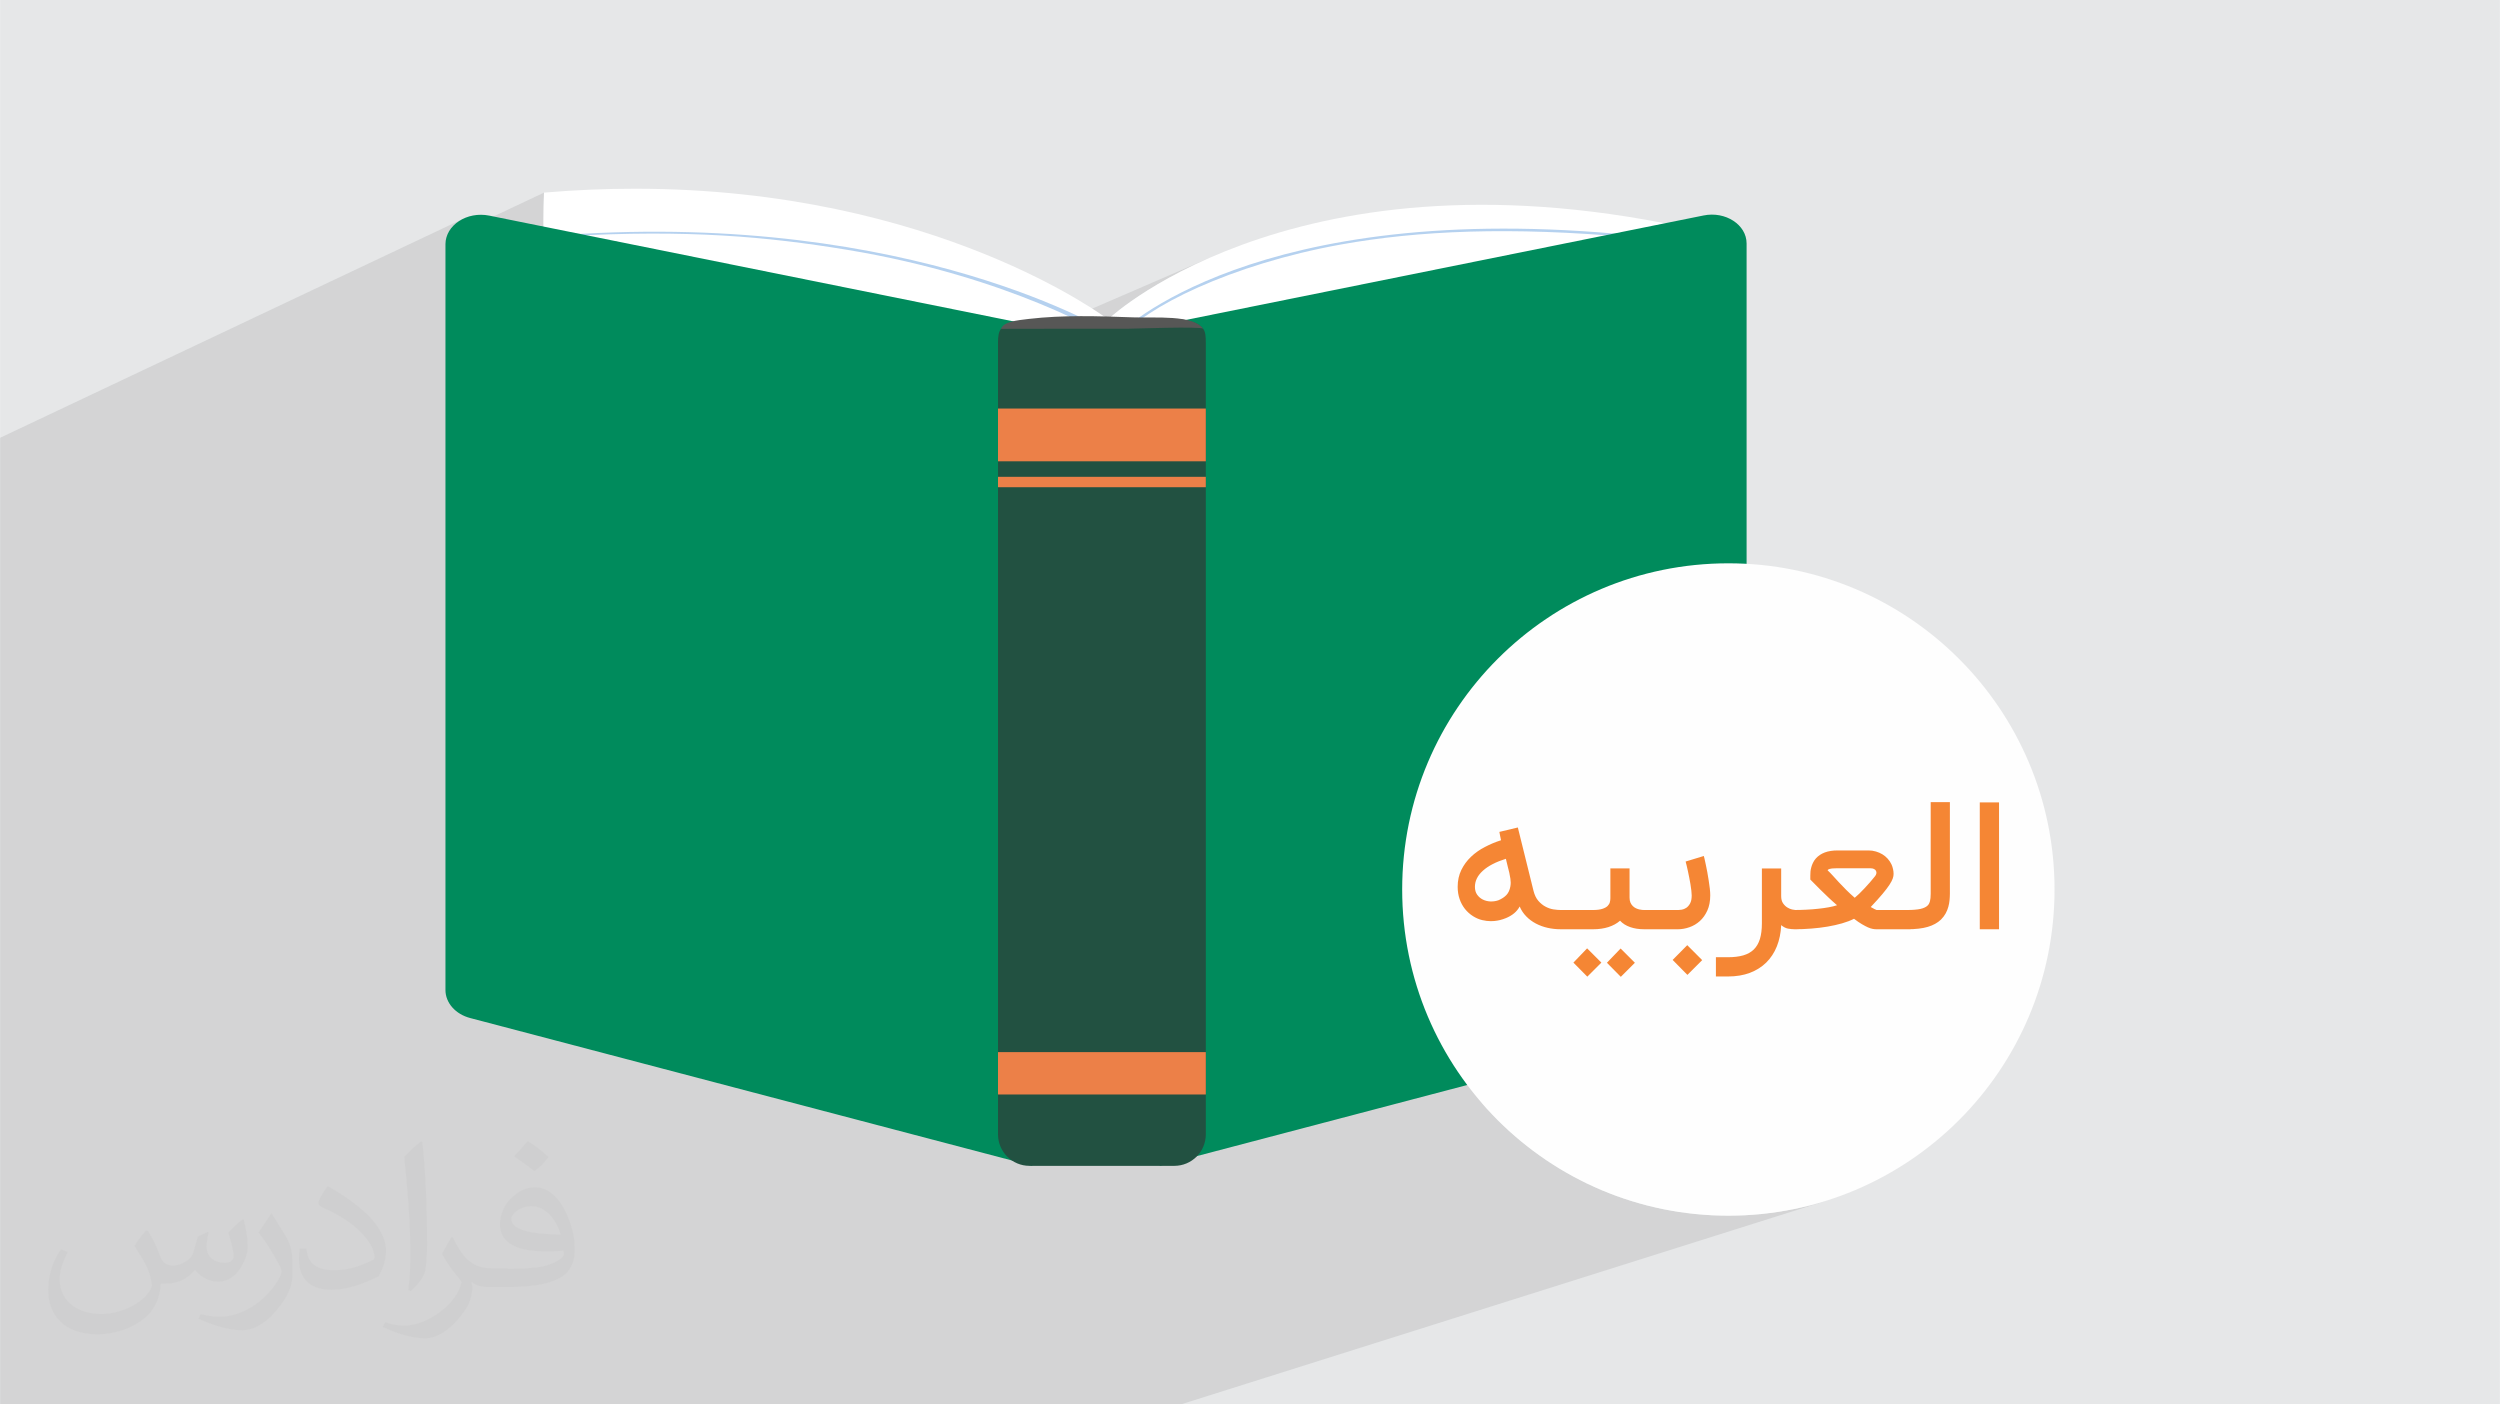
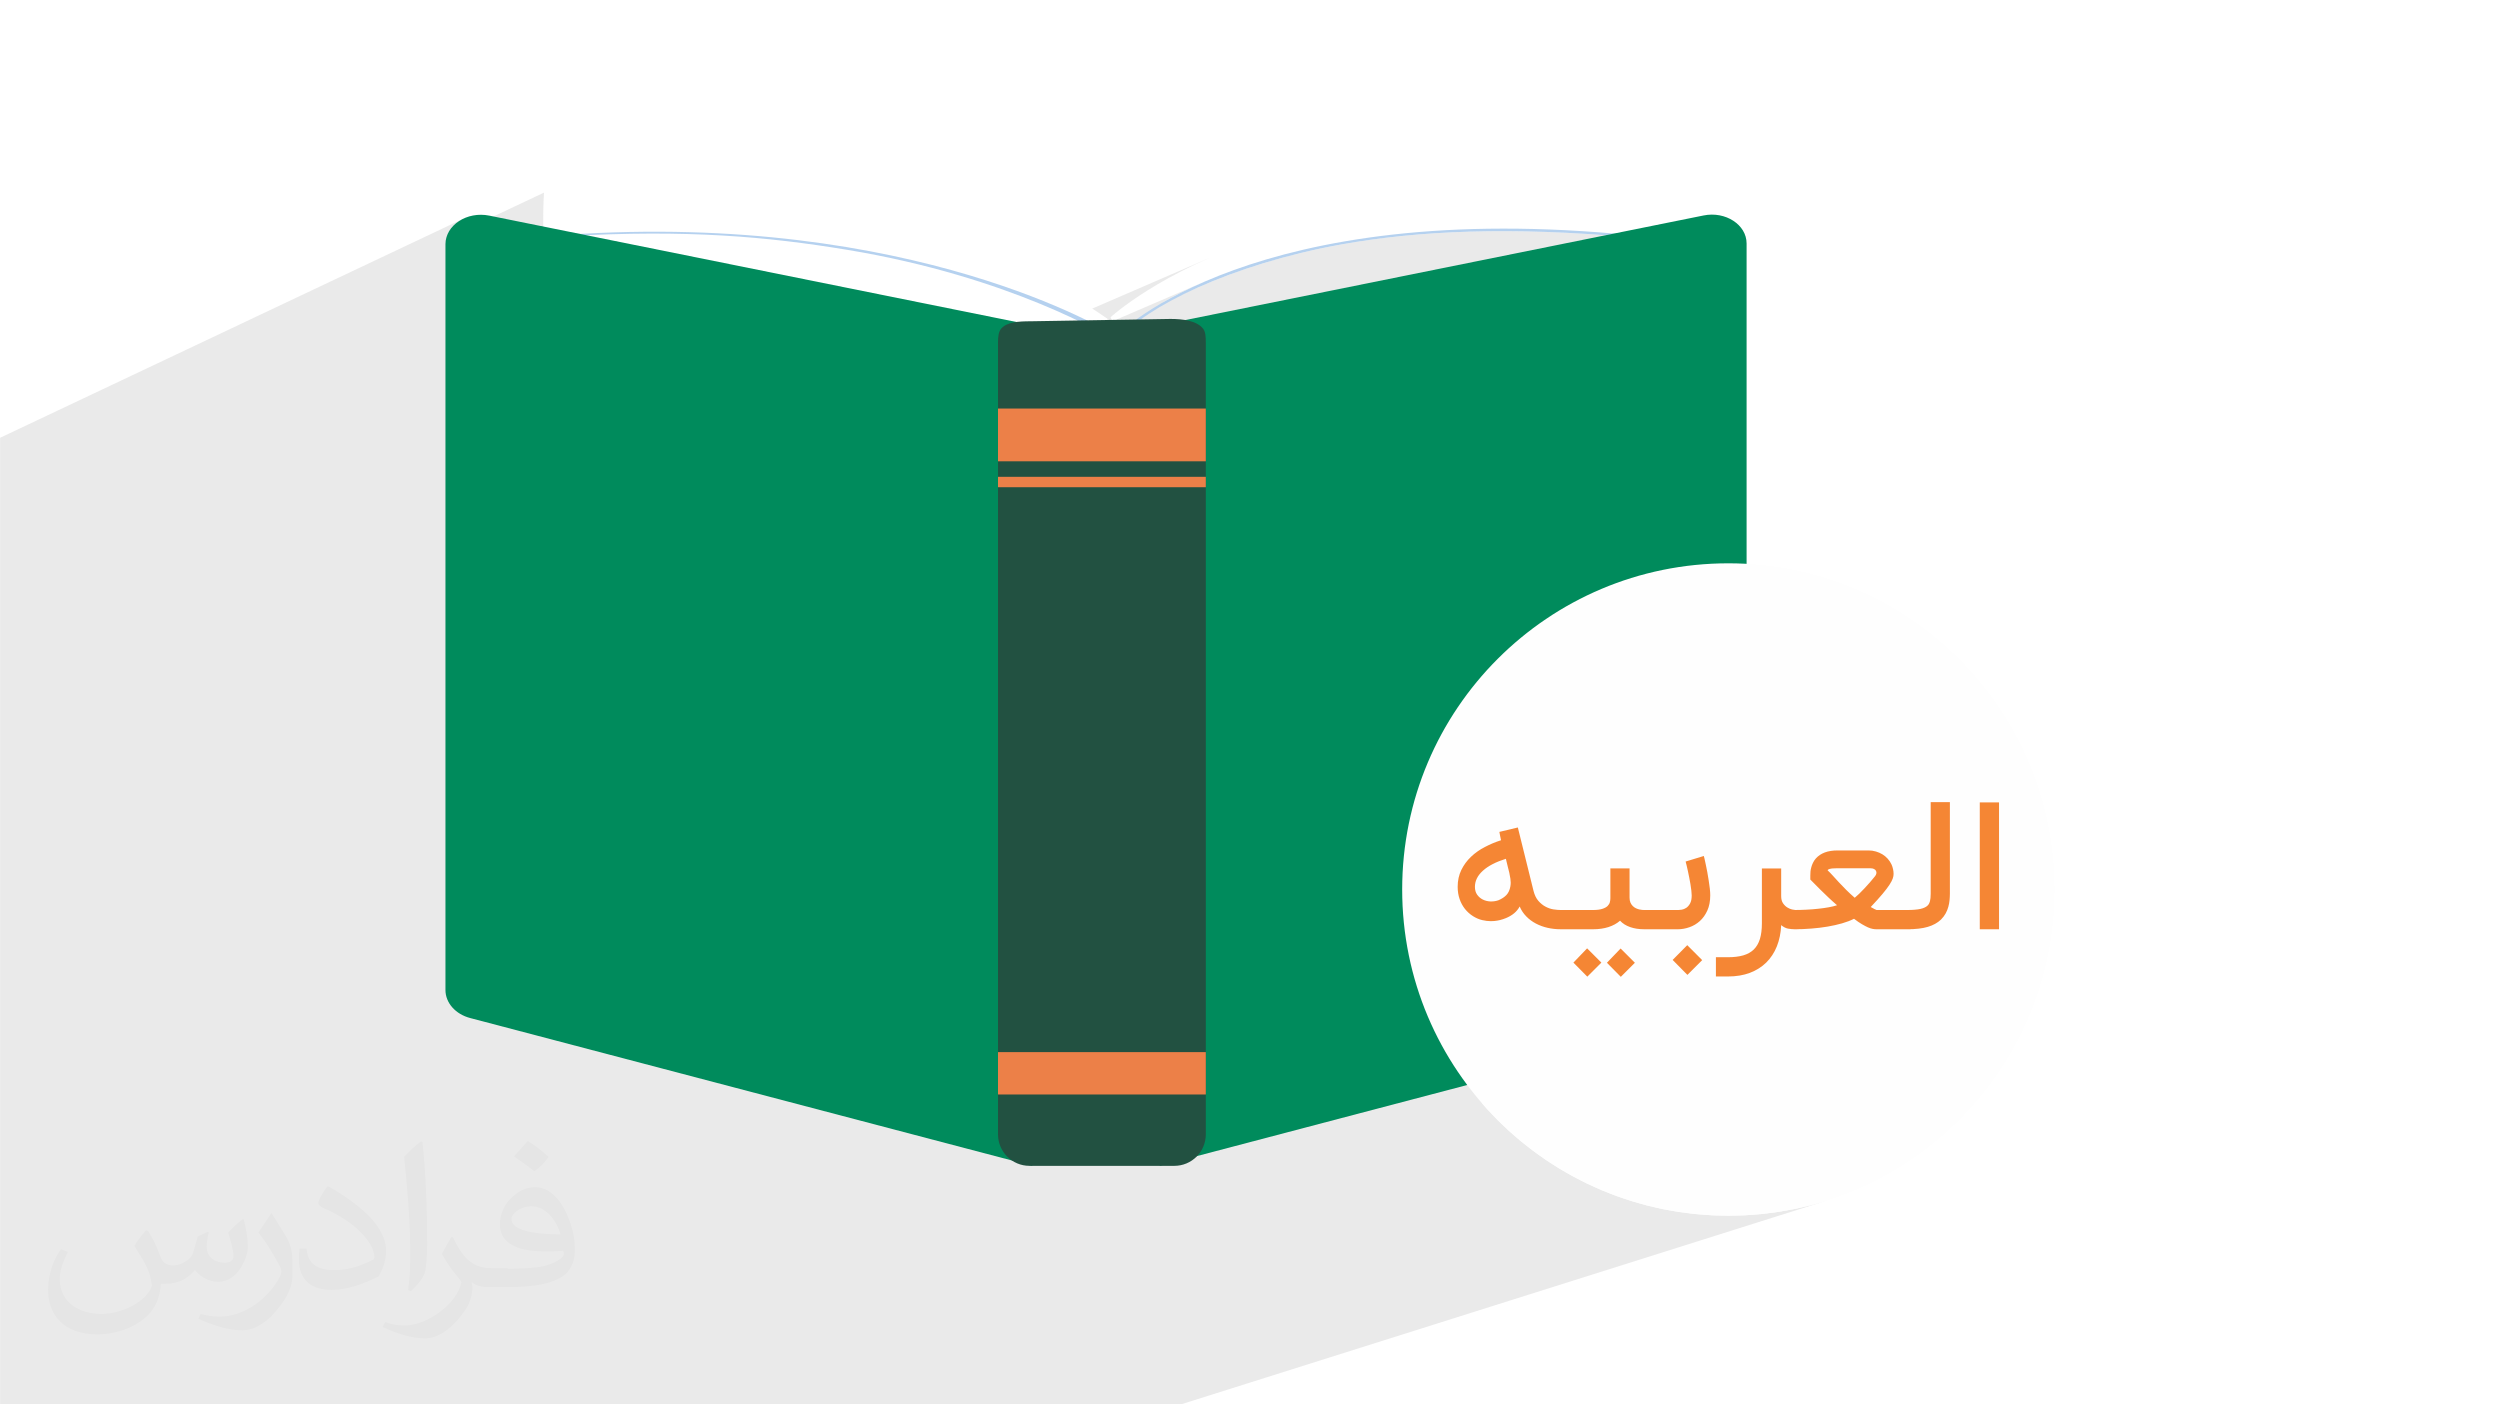
<svg xmlns="http://www.w3.org/2000/svg" xml:space="preserve" width="3.708in" height="2.083in" version="1.1" style="shape-rendering:geometricPrecision; text-rendering:geometricPrecision; image-rendering:optimizeQuality; fill-rule:evenodd; clip-rule:evenodd" viewBox="0 0 3708.34 2083.34">
  <defs>
    <style type="text/css">
   
    .fil9 {fill:#FEFEFE}
    .fil0 {fill:#E6E7E8}
    .fil10 {fill:#F58634;fill-rule:nonzero}
    .fil5 {fill:#008B5C;fill-rule:nonzero}
    .fil6 {fill:#225141;fill-rule:nonzero}
    .fil7 {fill:#575756;fill-rule:nonzero}
    .fil4 {fill:#B5D1EF;fill-rule:nonzero}
    .fil8 {fill:#EC8048;fill-rule:nonzero}
    .fil3 {fill:white;fill-rule:nonzero}
    .fil2 {fill:#373435;fill-opacity:0.031}
    .fil1 {fill:#373435;fill-opacity:0.102}
   
  </style>
  </defs>
  <g id="Layer_x0020_1">
-     <rect class="fil0" x="-0" y="0" width="3708.34" height="2083.34" />
    <polygon class="fil1" points="377.53,2083.34 390,2083.34 401.39,2083.34 410.51,2083.34 426,2083.34 428.55,2083.34 431.18,2083.34 431.26,2083.34 445.84,2083.34 454.37,2083.34 462.45,2083.34 463.9,2083.34 489.87,2083.34 503.1,2083.34 506.96,2083.34 516.63,2083.34 527.83,2083.34 534.26,2083.34 538.21,2083.34 560.86,2083.34 564.37,2083.34 566.19,2083.34 571.26,2083.34 573.85,2083.34 609.94,2083.34 610.2,2083.34 620.81,2083.34 638.74,2083.34 639.53,2083.34 640.17,2083.34 643.41,2083.34 645.67,2083.34 678.61,2083.34 682.39,2083.34 682.89,2083.34 691.99,2083.34 702.44,2083.34 709.6,2083.34 713.7,2083.34 755.41,2083.34 768.59,2083.34 851.89,2083.34 868.99,2083.34 1751.63,2083.34 2707.67,1781.62 2684.71,1788.14 2661.3,1793.55 2637.48,1797.8 2613.26,1800.88 2588.69,1802.75 2563.79,1803.38 2538.89,1802.75 2514.31,1800.88 2490.1,1797.8 2466.27,1793.55 2442.86,1788.14 2419.9,1781.62 2397.42,1774.01 2375.44,1765.35 2354.01,1755.66 2333.15,1744.97 2312.88,1733.32 2293.25,1720.74 2274.28,1707.25 2256,1692.88 2238.45,1677.68 2221.64,1661.66 2205.62,1644.85 2198.29,1636.4 2965.34,1378.5 2965.34,1190.34 2936.78,1190.34 2892.43,1205.82 2892.43,1189.95 2863.96,1189.95 2508.03,1314.74 2507.96,1314.25 2507.78,1313.04 2507.6,1311.81 2507.4,1310.56 2507.19,1309.31 2506.97,1308.06 2506.74,1306.79 2506.5,1305.52 2506.25,1304.24 2505.99,1302.95 2505.73,1301.66 2505.48,1300.36 2505.23,1299.09 2504.98,1297.83 2504.73,1296.6 2504.48,1295.38 2504.23,1294.19 2503.98,1293.01 2503.72,1291.86 2503.48,1290.73 2503.23,1289.62 2502.99,1288.55 2502.75,1287.51 2502.52,1286.5 2502.3,1285.51 2502.07,1284.56 2501.86,1283.63 2501.63,1282.74 2501.42,1281.91 2501.22,1281.12 2501.03,1280.4 2500.86,1279.73 2500.7,1279.11 2500.55,1278.54 2500.42,1278.03 2388.76,1317.47 2388.76,1288.22 2186.58,1360.03 2185.01,1359.07 2183.33,1357.96 2181.7,1356.78 2180.12,1355.54 2178.6,1354.23 2177.13,1352.86 2176.28,1352 2222.81,1335.44 2224.6,1334.63 2226.31,1333.77 2227.92,1332.87 2229.44,1331.93 2230.86,1330.93 2232.2,1329.9 2233.43,1328.81 2234.57,1327.69 2235.62,1326.47 2236.58,1325.15 2237.45,1323.73 2238.23,1322.2 2238.91,1320.57 2239.5,1318.84 2240,1317 2240.41,1315.06 2240.53,1314.34 2240.63,1313.62 2240.72,1312.9 2240.8,1312.18 2240.86,1311.45 2240.9,1310.71 2240.93,1309.97 2240.94,1309.23 2240.93,1308.68 2240.9,1308.08 2240.86,1307.44 2240.81,1306.75 2240.73,1306.02 2240.65,1305.23 2240.56,1304.4 2240.46,1303.53 2240.34,1302.61 2240.19,1301.63 2240.02,1300.6 2239.83,1299.52 2239.61,1298.38 2239.37,1297.2 2239.11,1295.96 2238.83,1294.68 2238.54,1293.35 2238.23,1292.03 2237.92,1290.71 2237.59,1289.4 2237.25,1288.09 2236.91,1286.77 2236.56,1285.47 2236.2,1284.15 2235.85,1282.85 2235.51,1281.55 2235.18,1280.27 2234.87,1278.99 2234.57,1277.72 2234.29,1276.46 2234.02,1275.21 2233.76,1273.97 2228.38,1275.76 2164.52,1298.74 2165.29,1296.27 2166.38,1293.37 2167.64,1290.56 2169.06,1287.83 2170.59,1285.17 2172.22,1282.6 2173.96,1280.12 2175.81,1277.71 2177.76,1275.4 2179.83,1273.15 2182,1271 2184.28,1268.9 2186.64,1266.89 2189.09,1264.95 2191.62,1263.1 2194.23,1261.32 2196.93,1259.62 2199.7,1258 2202.57,1256.45 2205.49,1254.97 2208.43,1253.54 2211.39,1252.19 2214.38,1250.9 2215.06,1250.63 2226.58,1246.46 2226.42,1245.62 2226.25,1244.8 2226.09,1243.99 2225.91,1243.19 2225.74,1242.41 2225.57,1241.64 2225.41,1240.88 2225.24,1240.14 2225.09,1239.4 2224.93,1238.65 2224.78,1237.9 2224.63,1237.14 2224.49,1236.38 2224.36,1235.61 2224.22,1234.84 2224.1,1234.06 2081.21,1285.89 2082.42,1270.04 2085.49,1245.82 2089.75,1221.99 2095.15,1198.58 2101.68,1175.62 2109.28,1153.14 2117.94,1131.17 2127.64,1109.73 2138.32,1088.87 2149.97,1068.61 2162.56,1048.97 2176.05,1030.01 2190.41,1011.73 2205.62,994.17 2221.64,977.36 2238.45,961.34 2256,946.13 2274.28,931.77 2293.25,918.28 2312.88,905.69 2333.15,894.04 2354.01,883.36 2375.44,873.67 2397.42,865 1720.31,1124.41 1720.31,750.71 1788.61,722.76 1720.31,722.76 1720.31,712.44 1788.61,684.32 1740.34,684.32 2551.12,349.3 2474.2,367.49 2402.03,384.63 2334.46,400.75 2284.56,412.71 2429.51,352.36 2428.57,352.62 2426.2,352.63 2422.09,352.34 2405.11,350.85 2388.39,349.5 2371.94,348.28 2355.74,347.18 2339.79,346.22 2324.09,345.38 2308.64,344.67 2293.43,344.08 2278.45,343.61 2263.7,343.27 2249.19,343.04 2234.89,342.93 2220.81,342.93 2206.95,343.05 2193.3,343.28 2179.85,343.62 2166.6,344.07 2153.56,344.63 2140.7,345.29 2128.03,346.05 2115.55,346.92 2103.25,347.88 2091.12,348.95 2079.17,350.11 2067.38,351.37 2055.75,352.72 2044.29,354.16 2032.98,355.69 2021.82,357.31 2010.8,359.02 1999.93,360.81 1989.19,362.69 1973.97,365.55 1958.95,368.6 1944.16,371.84 1929.59,375.26 1915.27,378.85 1901.21,382.59 1887.42,386.48 1873.9,390.5 1860.66,394.66 1847.73,398.93 1835.12,403.3 1822.82,407.77 1810.86,412.32 1799.25,416.95 1787.99,421.65 1723.96,449.19 1737.21,441.79 1752.66,433.73 1769.65,425.5 1788.21,417.19 1650.27,476.56 1647.24,470.71 1648.1,469.93 1650.68,467.69 1654.99,464.11 1661.03,459.31 1668.81,453.43 1678.32,446.59 1689.59,438.91 1702.6,430.54 1717.36,421.59 1733.89,412.19 1752.17,402.46 1772.23,392.54 1794.05,382.56 1589.27,471.15 1587.04,470.09 1577.07,465.51 1566.36,460.73 1554.91,455.78 1542.74,450.69 1529.86,445.48 1516.26,440.18 1501.97,434.82 1486.98,429.4 1471.31,423.98 1454.97,418.56 1437.96,413.18 1420.29,407.86 1401.97,402.63 1383.01,397.5 1363.42,392.52 1343.2,387.7 1322.36,383.06 1300.92,378.64 1278.88,374.46 1256.25,370.54 1245.14,368.74 1234.02,366.99 1222.89,365.29 1211.73,363.66 1200.53,362.08 1189.28,360.57 1177.97,359.12 1166.57,357.74 1155.1,356.43 1143.52,355.19 1131.84,354.02 1120.03,352.93 1108.1,351.92 1096.01,350.98 1083.78,350.13 1071.37,349.37 1058.79,348.69 1046.02,348.09 1033.04,347.59 1019.85,347.19 1006.44,346.87 992.79,346.66 978.89,346.55 964.74,346.53 950.31,346.63 935.6,346.82 920.6,347.13 905.3,347.55 889.67,348.08 873.72,348.72 857.43,349.48 840.78,350.37 839.15,350.29 837.9,350.09 837.03,349.81 836.56,349.48 836.52,349.13 836.93,348.8 809.45,361.6 806.25,360.85 806.15,353.35 806.07,344.83 806.03,335.9 806.05,326.58 806.13,316.89 806.29,306.84 806.53,296.45 806.86,285.73 661.66,354.21 662.12,352.06 663.85,347.29 666.19,342.79 669.1,338.57 672.53,334.68 676.44,331.14 680.78,327.98 685.51,325.22 -0,649.42 -0,666.24 -0,673.46 -0,704.21 -0,738.69 -0,741.84 -0,781.97 -0,936.12 -0,1129.15 -0,1130.77 -0,1133.15 -0,1149.5 -0,1158.65 -0,1180.45 -0,1186.78 -0,1190.6 -0,1204.55 -0,1206.38 -0,1206.54 -0,1214.41 -0,1217.17 -0,1218.48 -0,1237.22 -0,1247.24 -0,1250.16 -0,1281.01 -0,1281.15 -0,1305.44 -0,1306.38 -0,1307.28 -0,1327.89 -0,1341.69 -0,1361.26 -0,1363.86 -0,1403.43 -0,1420.91 -0,1454.58 -0,1724.85 -0,1777.71 -0,1783.48 -0,2040.81 -0,2051.99 -0,2052.11 -0,2077.57 -0,2077.69 -0,2083.34 23.46,2083.34 121.59,2083.34 149.92,2083.34 171.04,2083.34 182.54,2083.34 195.57,2083.34 220.37,2083.34 236.83,2083.34 285.06,2083.34 306.92,2083.34 311.18,2083.34 315.77,2083.34 336.04,2083.34 339.55,2083.34 341.43,2083.34 350.96,2083.34 355.27,2083.34 359.47,2083.34 362.94,2083.34 365.78,2083.34 " />
    <path class="fil2" d="M219.37 1826.25c6.98,11.04 11.98,21.04 16.04,32.08 3.02,6.98 5,18.96 20.94,18.96 5,0 11.04,-1.04 17.08,-5 6.98,-3.02 11.98,-8.96 13.96,-16.98l6.04 -21.04 15 -6.98 0.94 1.04c-1.98,7.92 -3.02,15.94 -3.02,20.94 0,18.02 15.1,24.06 27.08,24.06 6.98,0 13.02,-3.02 13.02,-10 0,-8.02 -4.06,-22.08 -8.02,-35 6.98,-7.08 13.96,-14.06 21.98,-20l1.04 0.94c3.96,15 5.94,30 5.94,40 0,10 -3.96,20 -8.02,26.98 -6.98,14.06 -20,25.1 -35.94,25.1 -11.98,0 -25,-6.04 -34.06,-17.08l-0.94 0c-9.06,11.04 -22.08,20 -43.02,20l-6.98 0c-1.04,14.06 -4.06,24.06 -9.06,33.02 -13.02,25 -50,42.08 -85,42.08 -48.96,0 -73.02,-28.02 -73.02,-66.04 0,-23.02 8.02,-45 19.06,-60l10 3.96c-7.08,14.06 -12.08,26.98 -12.08,40 0,35 29.06,51.98 62.08,51.98 30.94,0 67.92,-18.96 75,-41.98 -3.02,-25 -11.98,-35.94 -26.04,-58.96 3.96,-6.98 10,-15 16.98,-23.02l1.04 0 0 0 0 0 1.98 0.94 0 0 0 0 -0.01 0.01zm564.17 -133.02c10,6.04 20,14.06 30,23.02 -6.04,8.02 -12.08,15 -21.04,21.04 -10,-8.02 -20,-15 -30,-21.98 6.98,-8.02 13.96,-15 20,-22.08l0 0 0 0 1.04 0zm4.9 96.04c-16.98,0 -30,11.04 -30,19.06 0,16.98 33.02,22.92 73.02,22.92 -5,-20 -21.98,-41.98 -43.02,-41.98zm-36.98 93.02c22.08,0 41.04,-1.04 55,-3.96 16.04,-4.06 30,-12.08 30,-18.02 0,-1.04 0,-3.02 -0.94,-5 -9.06,0.94 -19.06,0.94 -29.06,0.94 -28.96,0 -51.98,-6.98 -60.94,-22.92 -2.08,-5 -4.06,-10 -4.06,-16.04 0,-16.04 7.08,-31.98 19.06,-41.98 10,-9.06 20.94,-14.06 33.02,-14.06 20,0 36.98,16.04 47.92,42.08 6.04,13.96 11.04,30 11.04,50.94 0,14.06 -3.96,25 -11.98,34.06 -16.04,15 -45,20.94 -90,20.94l-20 0 0 0 -5 0c-11.04,0 -19.06,-1.98 -25,-6.98l-1.04 0c0,3.02 1.04,5 1.04,6.98 0,10 -3.02,23.02 -10,33.02 -20,30 -42.08,43.02 -60.1,43.02 -18.96,0 -41.98,-6.98 -62.92,-16.98l3.96 -6.98c6.98,2.92 16.04,5 29.06,5 33.96,0 77.92,-33.02 83.96,-64.06 -1.04,-3.02 -3.96,-5.94 -6.98,-10 -10,-11.98 -16.04,-21.98 -21.98,-31.98 5,-10 10,-18.02 13.96,-25l1.98 0c14.06,28.96 28.02,46.04 56.98,46.04l5.1 0 0 0 20.94 0 0 0 0 0 -3.02 0.94 0 0 0 0 0 0.01zm-146.04 31.04c2.08,-14.06 3.02,-29.06 3.02,-43.02l0 -21.04c0,-38.96 -5,-96.04 -8.96,-133.02 6.98,-8.02 16.98,-16.98 25,-23.02l1.98 1.04c5,46.98 6.98,101.04 6.98,151.04 0,13.02 -0.94,25.94 -1.98,35 -1.04,11.98 -8.02,20.94 -21.98,35l-3.02 -1.04 -1.04 -0.94 0 0 0 0 0 -0zm-150.94 -62.08c0.94,18.02 10,33.02 40.94,33.02 20,0 36.04,-5 55,-13.96 3.02,-1.04 5,-3.02 5,-5 0,-11.98 -8.96,-26.98 -23.96,-41.04 -13.96,-13.02 -34.06,-25 -51.04,-31.98 -5.94,-3.02 -8.02,-5 -8.02,-8.02 0,-5 7.08,-16.04 13.02,-23.96l1.98 0c20,10.94 43.02,26.98 60,43.96 15.1,16.04 25.1,33.02 25.1,51.04 0,13.02 -4.06,25.94 -11.04,38.02 -21.98,10.94 -46.04,20 -70,20 -29.06,0 -48.02,-14.06 -48.02,-45 0,-3.02 0,-9.06 1.04,-16.04l10 0 0 0 0 0 0 -1.04 0 0 0 0 0 0zm-52.08 -51.98l18.02 29.06c6.98,10.94 13.02,21.98 13.02,40.94l0 24.06c0,18.96 -11.98,38.96 -31.98,60 -15,13.96 -29.06,20 -42.08,20 -18.96,0 -40,-6.04 -65,-16.98l3.02 -7.08c8.02,2.08 16.98,4.06 28.02,4.06 36.04,0 71.98,-26.04 89.06,-58.02 1.98,-4.06 2.92,-6.98 2.92,-8.96 0,-4.06 -1.98,-8.02 -3.96,-11.04 -8.96,-16.98 -18.96,-33.02 -30,-46.98 5.94,-9.06 11.98,-18.02 18.02,-27.08l0.94 0 0 0 0 0 0 -1.98 0 0 0 0 0 0z" />
    <g id="_1982353708608">
      <g>
        <path class="fil3" d="M1568.12 645.31c-18.81,0 -144.93,-11.06 -760.92,-236.61 0,-20.05 -2.39,-65 -0.33,-122.97 46.77,-3.97 91.72,-5.77 134.94,-5.77 446.48,0 700.91,193.15 700.91,193.15l-71.77 172.07c0,0 -0.78,0.13 -2.83,0.13z" />
        <path class="fil3" d="M1642.71 473.11c0,0 -355.43,-207.6 -885.29,-123.82 846.45,199.76 855.52,214.81 855.52,214.81l29.77 -90.99z" />
        <path class="fil4" d="M1648.81 494.85c0,0 -293.35,-182.13 -809.67,-146.5 -4.25,0.31 -3.17,2.01 1.64,2.01 179.45,-10.05 296.97,0.66 415.47,20.17 244.56,40.28 389.58,130.09 389.58,130.09l2.99 -5.78z" />
-         <path class="fil3" d="M1647.24 470.71c0,0 293.25,-272.16 903.89,-121.41 -846.45,199.76 -855.53,214.81 -855.53,214.81l-48.36 -93.39z" />
        <path class="fil4" d="M1659.73 494.85c0,0 -11.27,25.35 2.64,6.85 33.69,-44.84 163.35,-109.62 326.83,-139.01 113.81,-20.45 250.32,-26.94 432.9,-10.35 13.54,1.23 5.17,-1.38 2.07,-3.05 -564.85,-57.15 -764.43,145.56 -764.43,145.56z" />
        <path class="fil5" d="M660.68 362.26l0 1106.4c0,19 14.85,35.82 36.69,41.55l833.83 219.25 0 -1247.04 -805.49 -162.54c-33.11,-6.69 -65.03,14.13 -65.03,42.37z" />
        <path class="fil5" d="M2590.84 361.08l0 1108.26c0,18.61 -14.52,35.06 -35.92,40.67l-834.61 219.46 0 -1247.04 806.87 -162.82c32.41,-6.54 63.65,13.82 63.65,41.47z" />
        <path class="fil6" d="M1788.61 508.03l0 1174.74c0,25.8 -20.91,46.7 -46.68,46.7l-214.88 0c-25.77,0 -46.69,-20.89 -46.69,-46.7l0 -1174.74c0,-7.94 0.72,-15.65 4.44,-20.19 8.37,-10.23 26.12,-11.25 43.99,-11.25l207.33 -3.47c18.38,0 39.29,2.59 48.57,14.59 3.76,4.83 3.91,12.92 3.91,20.32z" />
-         <path class="fil7" d="M1784.7 487.71c-15.27,-21.16 -70.73,-15.72 -104.02,-16.93 -52.06,-1.86 -103.39,-3.65 -154.75,2.33 -18.59,2.17 -37.22,4.11 -41.13,14.72 62.1,-0.28 124.21,-0.13 186.33,-0.13 9.01,0 110.83,-3.83 113.57,0z" />
        <polygon class="fil8" points="1480.35,722.76 1788.61,722.76 1788.61,707.34 1480.35,707.34 " />
        <polygon class="fil8" points="1480.35,1623.6 1788.61,1623.6 1788.61,1560.76 1480.35,1560.76 " />
        <polygon class="fil8" points="1480.35,684.32 1788.61,684.32 1788.61,606.05 1480.35,606.05 " />
      </g>
      <g>
        <circle class="fil9" cx="2563.79" cy="1319.51" r="483.87" />
        <path class="fil10" d="M2320.88 1378.5l-5.74 0c-6.75,0 -13.3,-0.72 -19.62,-2.15 -6.31,-1.44 -12.1,-3.59 -17.41,-6.41 -5.31,-2.82 -10.05,-6.31 -14.16,-10.57 -4.11,-4.21 -7.37,-9.09 -9.71,-14.64 -2.1,3.87 -4.88,7.27 -8.28,10.09 -3.44,2.82 -7.46,5.21 -12.11,7.13 -5.79,2.39 -11.57,3.83 -17.31,4.31 -1.77,0.14 -3.49,0.24 -5.22,0.24 -3.92,0 -8.13,-0.53 -12.68,-1.58 -4.54,-1.05 -9.09,-2.97 -13.63,-5.84 -4.55,-2.87 -8.56,-6.46 -11.96,-10.71 -3.35,-4.26 -6.03,-9.14 -7.94,-14.69 -1.91,-5.5 -2.87,-11.57 -2.87,-18.18 0,-9.23 1.82,-17.56 5.41,-24.93 3.64,-7.41 8.42,-13.92 14.35,-19.57 5.98,-5.69 12.82,-10.52 20.57,-14.54 7.75,-4.06 15.74,-7.41 24.01,-10 -0.43,-2.25 -0.91,-4.35 -1.34,-6.32 -0.43,-1.96 -0.81,-4.02 -1.15,-6.07l27.41 -6.55 23.2 93.82c1.58,6.26 3.97,11.29 7.22,15.02 3.3,3.73 6.84,6.65 10.72,8.66 3.87,2.06 7.8,3.4 11.81,4.02 3.97,0.57 7.56,0.91 10.67,0.91l5.74 0 0 28.56zm-80.47 -63.44c0.33,-1.91 0.53,-3.83 0.53,-5.83 0,-1.39 -0.19,-3.3 -0.48,-5.7 -0.29,-2.39 -0.86,-5.36 -1.63,-8.85 -0.77,-3.54 -1.68,-7.03 -2.63,-10.52 -0.96,-3.49 -1.77,-6.89 -2.44,-10.19 -14.78,4.64 -26.17,10.48 -34.06,17.65 -7.94,7.13 -11.87,15.12 -11.87,23.96 0,4.64 1.1,8.52 3.3,11.63 2.25,3.16 5.03,5.55 8.42,7.22 3.39,1.72 7.18,2.63 11.34,2.82l1.34 0c3.63,0 7.18,-0.62 10.57,-1.81 4.93,-2.11 8.85,-4.69 11.77,-7.76 2.92,-3.11 4.88,-7.32 5.83,-12.63zm219.2 34.87l0 28.56 -20.86 0c-7.65,0 -14.54,-1.06 -20.62,-3.21 -6.07,-2.1 -11.1,-5.26 -15.02,-9.47 -4.69,4.12 -10.38,7.22 -17.13,9.43 -6.74,2.15 -14.4,3.26 -22.92,3.26l-47.12 0 0 -28.56 47.12 0c5.74,0 10.33,-0.57 13.78,-1.72 3.44,-1.1 6.03,-2.54 7.75,-4.21 1.72,-1.72 2.87,-3.59 3.4,-5.65 0.53,-2 0.77,-4.02 0.77,-5.93l0 -44.2 28.46 0 0 43.3c0,2.96 0.43,5.45 1.34,7.51 0.96,2.06 2.11,3.73 3.49,5.07 1.39,1.34 2.92,2.44 4.55,3.2 1.67,0.76 3.3,1.39 4.88,1.77 1.63,0.39 3.11,0.63 4.4,0.72 1.29,0.09 2.25,0.14 2.87,0.14l20.86 0zm-55.35 99.13l-20.62 -20.86 20.33 -21.15 21.15 21.15 -20.86 20.86zm-49.71 -0.24l-20.62 -20.85 20.33 -21.15 21.15 21.15 -20.86 20.85zm172.85 -179.02c0.19,0.53 0.52,1.96 1.06,4.26 0.52,2.3 1.15,5.12 1.86,8.52 0.77,3.4 1.48,7.13 2.25,11.24 0.72,4.06 1.44,8.18 2.06,12.34 0.67,4.12 1.2,8.13 1.67,12.01 0.43,3.83 0.62,7.22 0.62,10.1 0,8.61 -1.43,16.07 -4.31,22.44 -2.87,6.36 -6.6,11.57 -11.15,15.64 -4.54,4.11 -9.71,7.13 -15.45,9.14 -5.74,2.01 -11.48,3.02 -17.23,3.02l-35.26 0 0 -28.56 36.17 0c1.15,0 2.82,-0.19 5.02,-0.52 2.2,-0.39 4.4,-1.24 6.61,-2.68 2.15,-1.44 4.06,-3.59 5.65,-6.46 1.63,-2.87 2.44,-6.89 2.44,-12.01 0,-1.92 -0.19,-4.31 -0.53,-7.18 -0.33,-2.87 -0.81,-5.98 -1.29,-9.28 -0.52,-3.3 -1.15,-6.7 -1.87,-10.15 -0.67,-3.49 -1.34,-6.74 -2.01,-9.81 -0.67,-3.06 -1.29,-5.79 -1.87,-8.23 -0.62,-2.44 -1.1,-4.3 -1.44,-5.6l26.98 -8.23zm-46.26 154.19l21.67 -21.91 22.15 22.2 -21.91 21.91 -21.91 -22.2zm184.9 -45.49l-2.78 0c-3.83,0 -7.41,-0.29 -10.81,-0.91 -3.4,-0.62 -6.84,-2.34 -10.29,-5.21 -0.52,11.63 -2.68,22.15 -6.46,31.57 -3.78,9.38 -9.04,17.37 -15.79,24.02 -6.74,6.6 -14.88,11.67 -24.35,15.26 -9.47,3.54 -20.24,5.31 -32.24,5.31l-17.99 0 0 -28.56 17.99 0c8.7,0 16.22,-0.91 22.53,-2.72 6.31,-1.82 11.48,-4.74 15.59,-8.66 4.07,-3.97 7.13,-9.14 9.14,-15.55 1.96,-6.41 2.96,-14.16 2.96,-23.3l0 -81.43 28.61 0 0 41c0,4.4 0.91,7.99 2.78,10.67 1.87,2.72 4.02,4.78 6.46,6.27 2.44,1.48 4.83,2.48 7.13,2.96 2.3,0.48 3.88,0.72 4.74,0.72l2.78 0 0 28.56zm45.02 -87.41c2.44,2.25 5.02,4.89 7.75,7.94 2.73,3.06 5.74,6.31 9,9.85 3.25,3.54 6.84,7.22 10.72,11.1 3.87,3.87 8.08,7.8 12.72,11.81 2.06,-1.68 4.35,-3.73 6.84,-6.17 2.49,-2.44 5.07,-5.07 7.75,-7.94 2.73,-2.87 5.41,-5.83 8.04,-8.85 2.63,-3.06 5.17,-6.07 7.52,-9.04 1.1,-1.39 1.77,-2.78 1.96,-4.17l0.1 -1.05c0,-0.96 -0.24,-1.91 -0.76,-2.92 -0.53,-1.01 -1.44,-1.87 -2.82,-2.54 -1.34,-0.72 -2.92,-1.06 -4.74,-1.06l-51.67 0c-2.25,0 -4.17,0.1 -5.69,0.24 -1.53,0.19 -2.73,0.43 -3.64,0.67 -0.91,0.24 -1.62,0.52 -2.11,0.86 -0.48,0.29 -0.81,0.72 -0.95,1.24zm123.04 87.41l-50.9 0c-1.58,0 -3.35,-0.19 -5.26,-0.53 -1.96,-0.33 -4.26,-1.1 -6.89,-2.2 -2.58,-1.15 -5.6,-2.73 -9.04,-4.74 -3.44,-1.96 -7.37,-4.69 -11.81,-8.09 -5.12,2.63 -11.06,4.88 -17.75,6.8 -6.7,1.91 -13.87,3.54 -21.58,4.83 -7.7,1.29 -15.74,2.3 -24.16,2.92 -8.37,0.67 -16.79,1.01 -25.26,1.01l0 -28.56c6.03,0 12.1,-0.19 18.22,-0.48 6.12,-0.29 12.01,-0.77 17.61,-1.39 5.6,-0.57 10.81,-1.34 15.55,-2.2 4.74,-0.86 8.8,-1.87 12.2,-3.02 -4.64,-3.97 -9.04,-7.94 -13.2,-11.91 -4.16,-3.97 -7.99,-7.65 -11.48,-11.1 -3.49,-3.44 -6.51,-6.46 -9.04,-9.09 -2.58,-2.58 -4.54,-4.59 -5.93,-5.98l0 -6.12c0,-1.77 0.05,-3.63 0.24,-5.69 0.19,-2.06 0.57,-4.16 1.2,-6.36 0.57,-2.25 1.43,-4.5 2.54,-6.75 1.05,-2.25 2.54,-4.45 4.35,-6.5 3.59,-3.93 7.94,-6.84 13.2,-8.8 5.22,-1.96 11.58,-2.96 19.14,-2.96l45.69 0c3.73,0 7.37,0.52 10.81,1.53 3.49,1.01 6.74,2.39 9.76,4.21 2.96,1.82 5.65,4.02 7.94,6.61 2.3,2.58 4.21,5.45 5.69,8.66 0.96,2.2 1.68,4.5 2.2,6.94 0.53,2.44 0.77,4.74 0.77,6.89 0,2.11 -0.38,4.35 -1.24,6.8 -0.81,2.44 -2.44,5.5 -4.83,9.23 -2.39,3.69 -5.79,8.18 -10.24,13.49 -4.4,5.31 -10.28,11.82 -17.61,19.57 2.44,1.48 4.35,2.54 5.69,3.11 1.34,0.62 2.34,1.06 3.06,1.34l50.37 0 0 28.56zm-4.97 -28.56c8.32,0 14.93,-0.57 19.71,-1.63 4.78,-1.1 8.28,-2.78 10.57,-5.02 1.53,-1.48 2.68,-3.59 3.44,-6.36 0.72,-2.72 1.1,-6.46 1.1,-11.15l0 -135.82 28.47 0 0 135.82c0,3.06 -0.19,6.22 -0.48,9.52 -0.29,3.3 -0.91,6.6 -1.82,9.9 -0.91,3.35 -2.24,6.61 -3.97,9.81 -1.77,3.2 -4.06,6.27 -6.94,9.14 -5.12,4.88 -11.63,8.47 -19.57,10.81 -7.89,2.35 -18.08,3.54 -30.52,3.54l0 -28.56zm136.2 28.56l-28.56 0 0 -188.16 28.56 0 0 188.16z" />
      </g>
    </g>
  </g>
</svg>